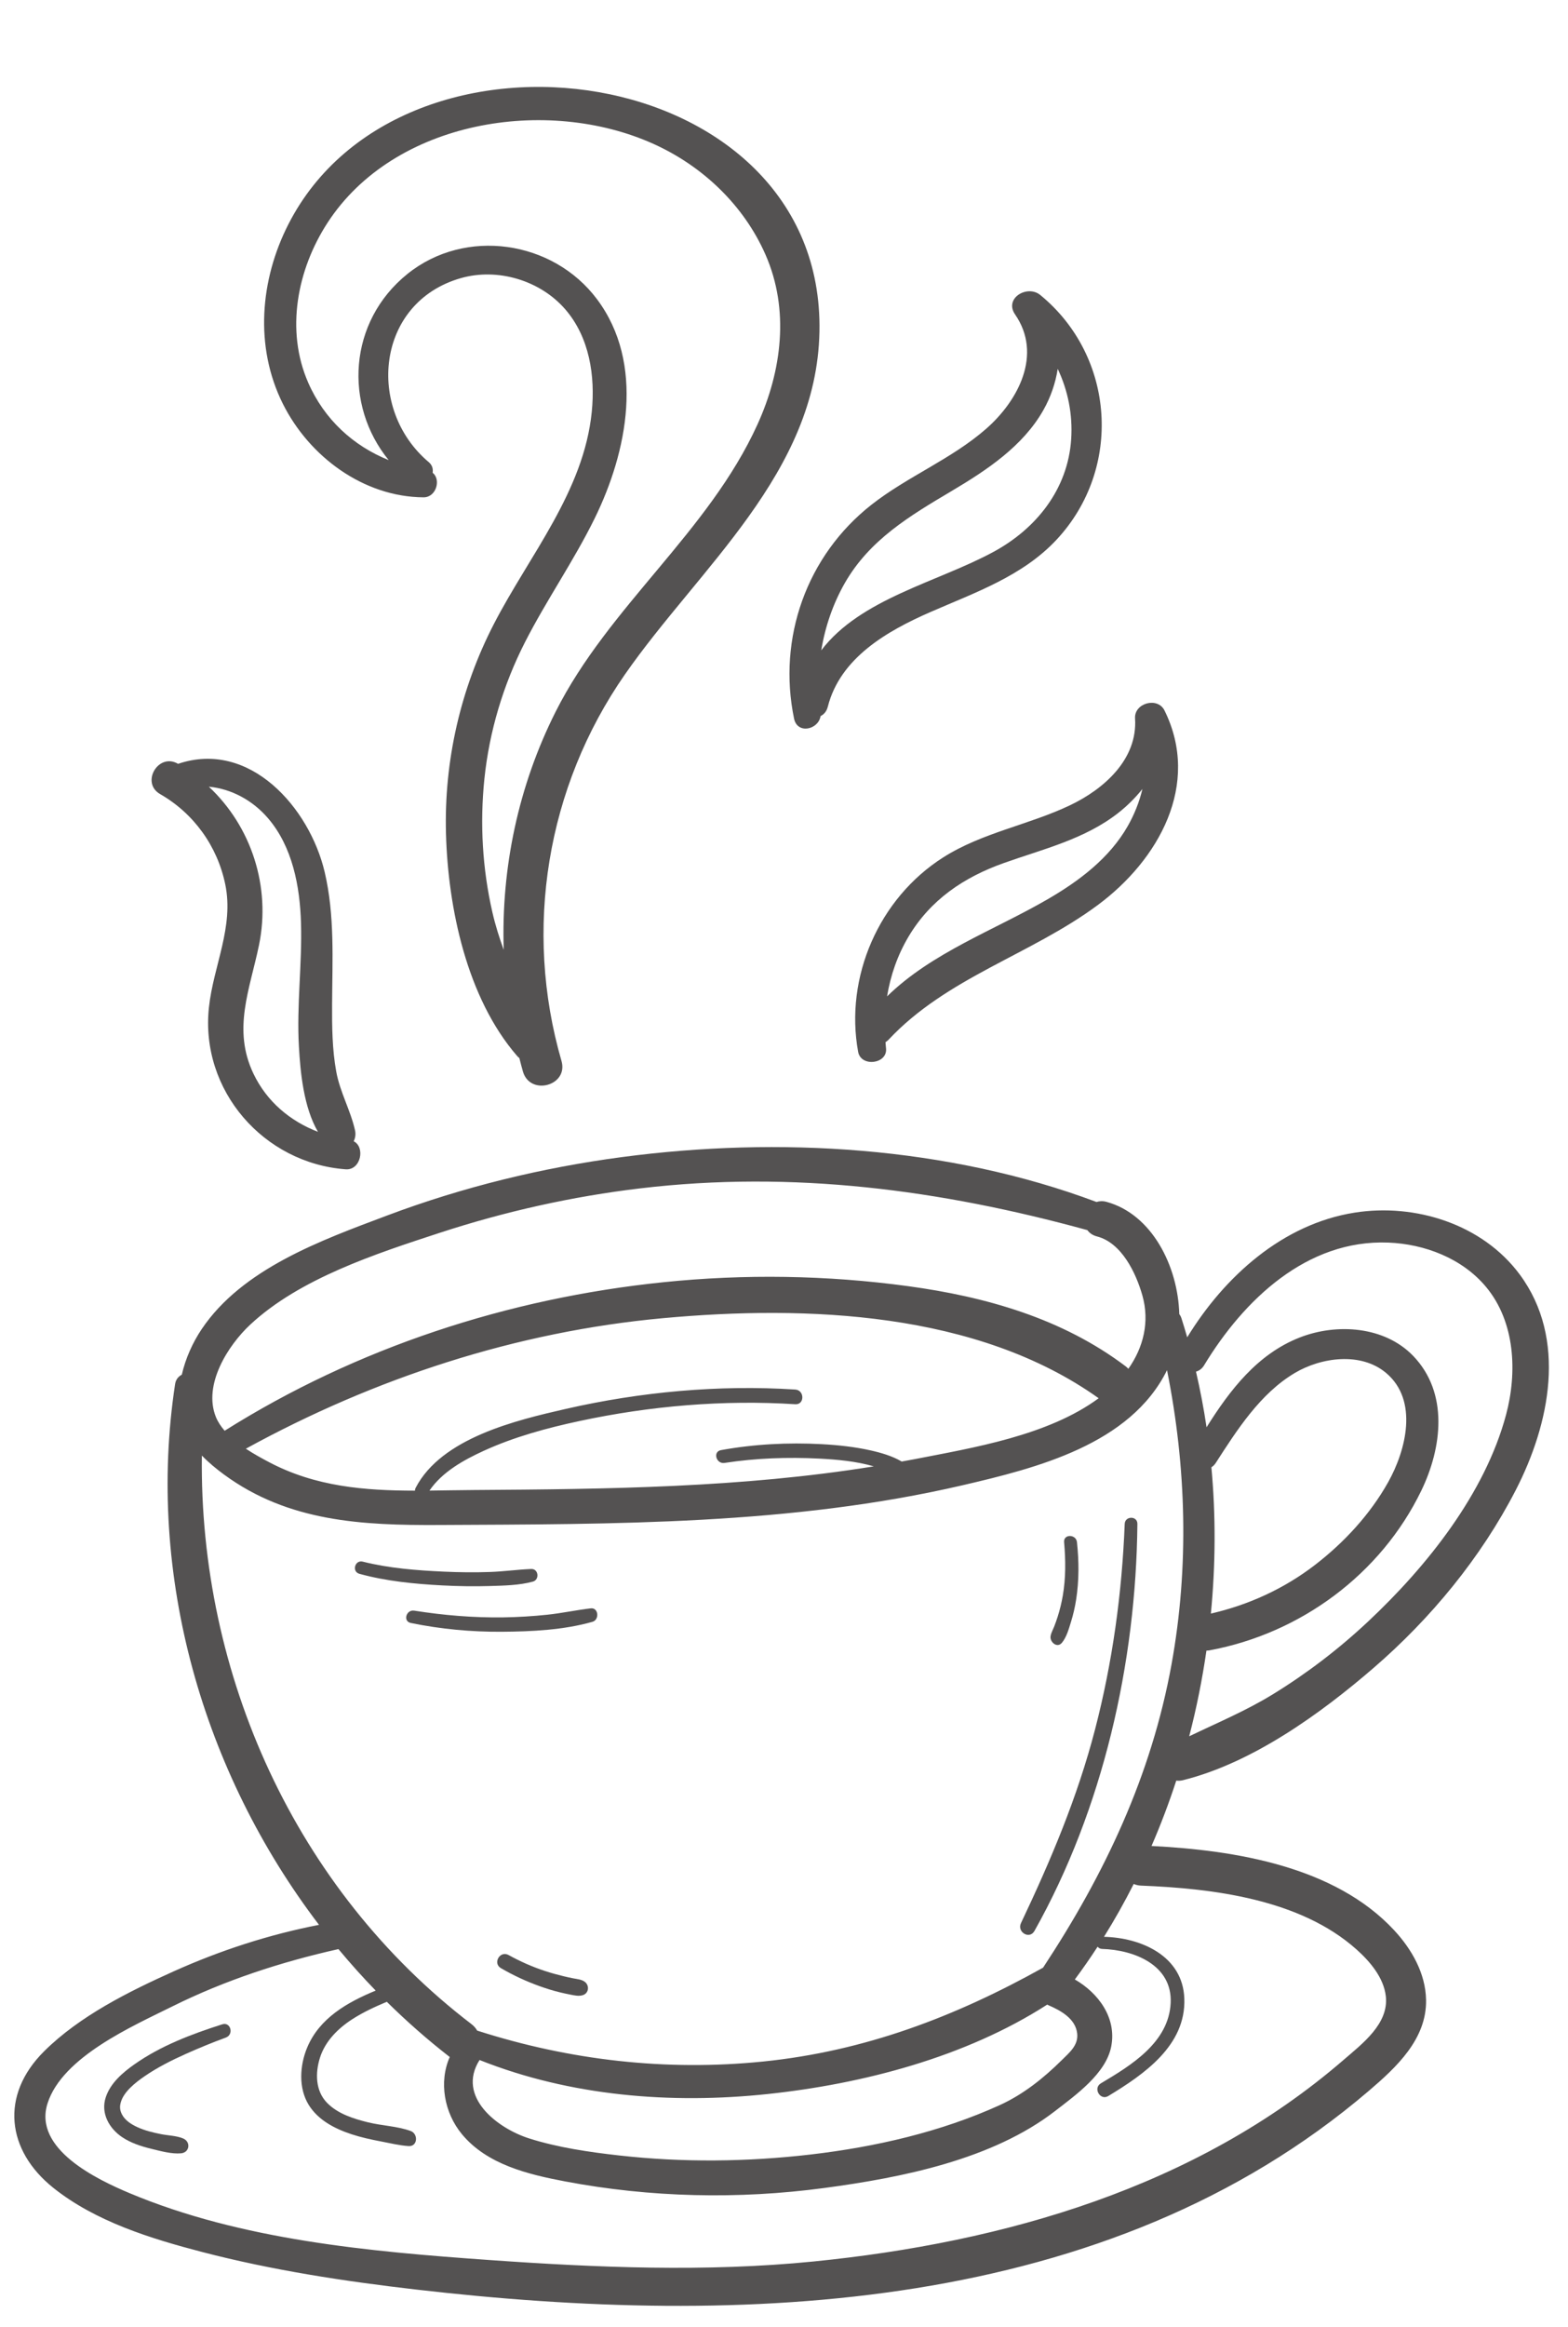
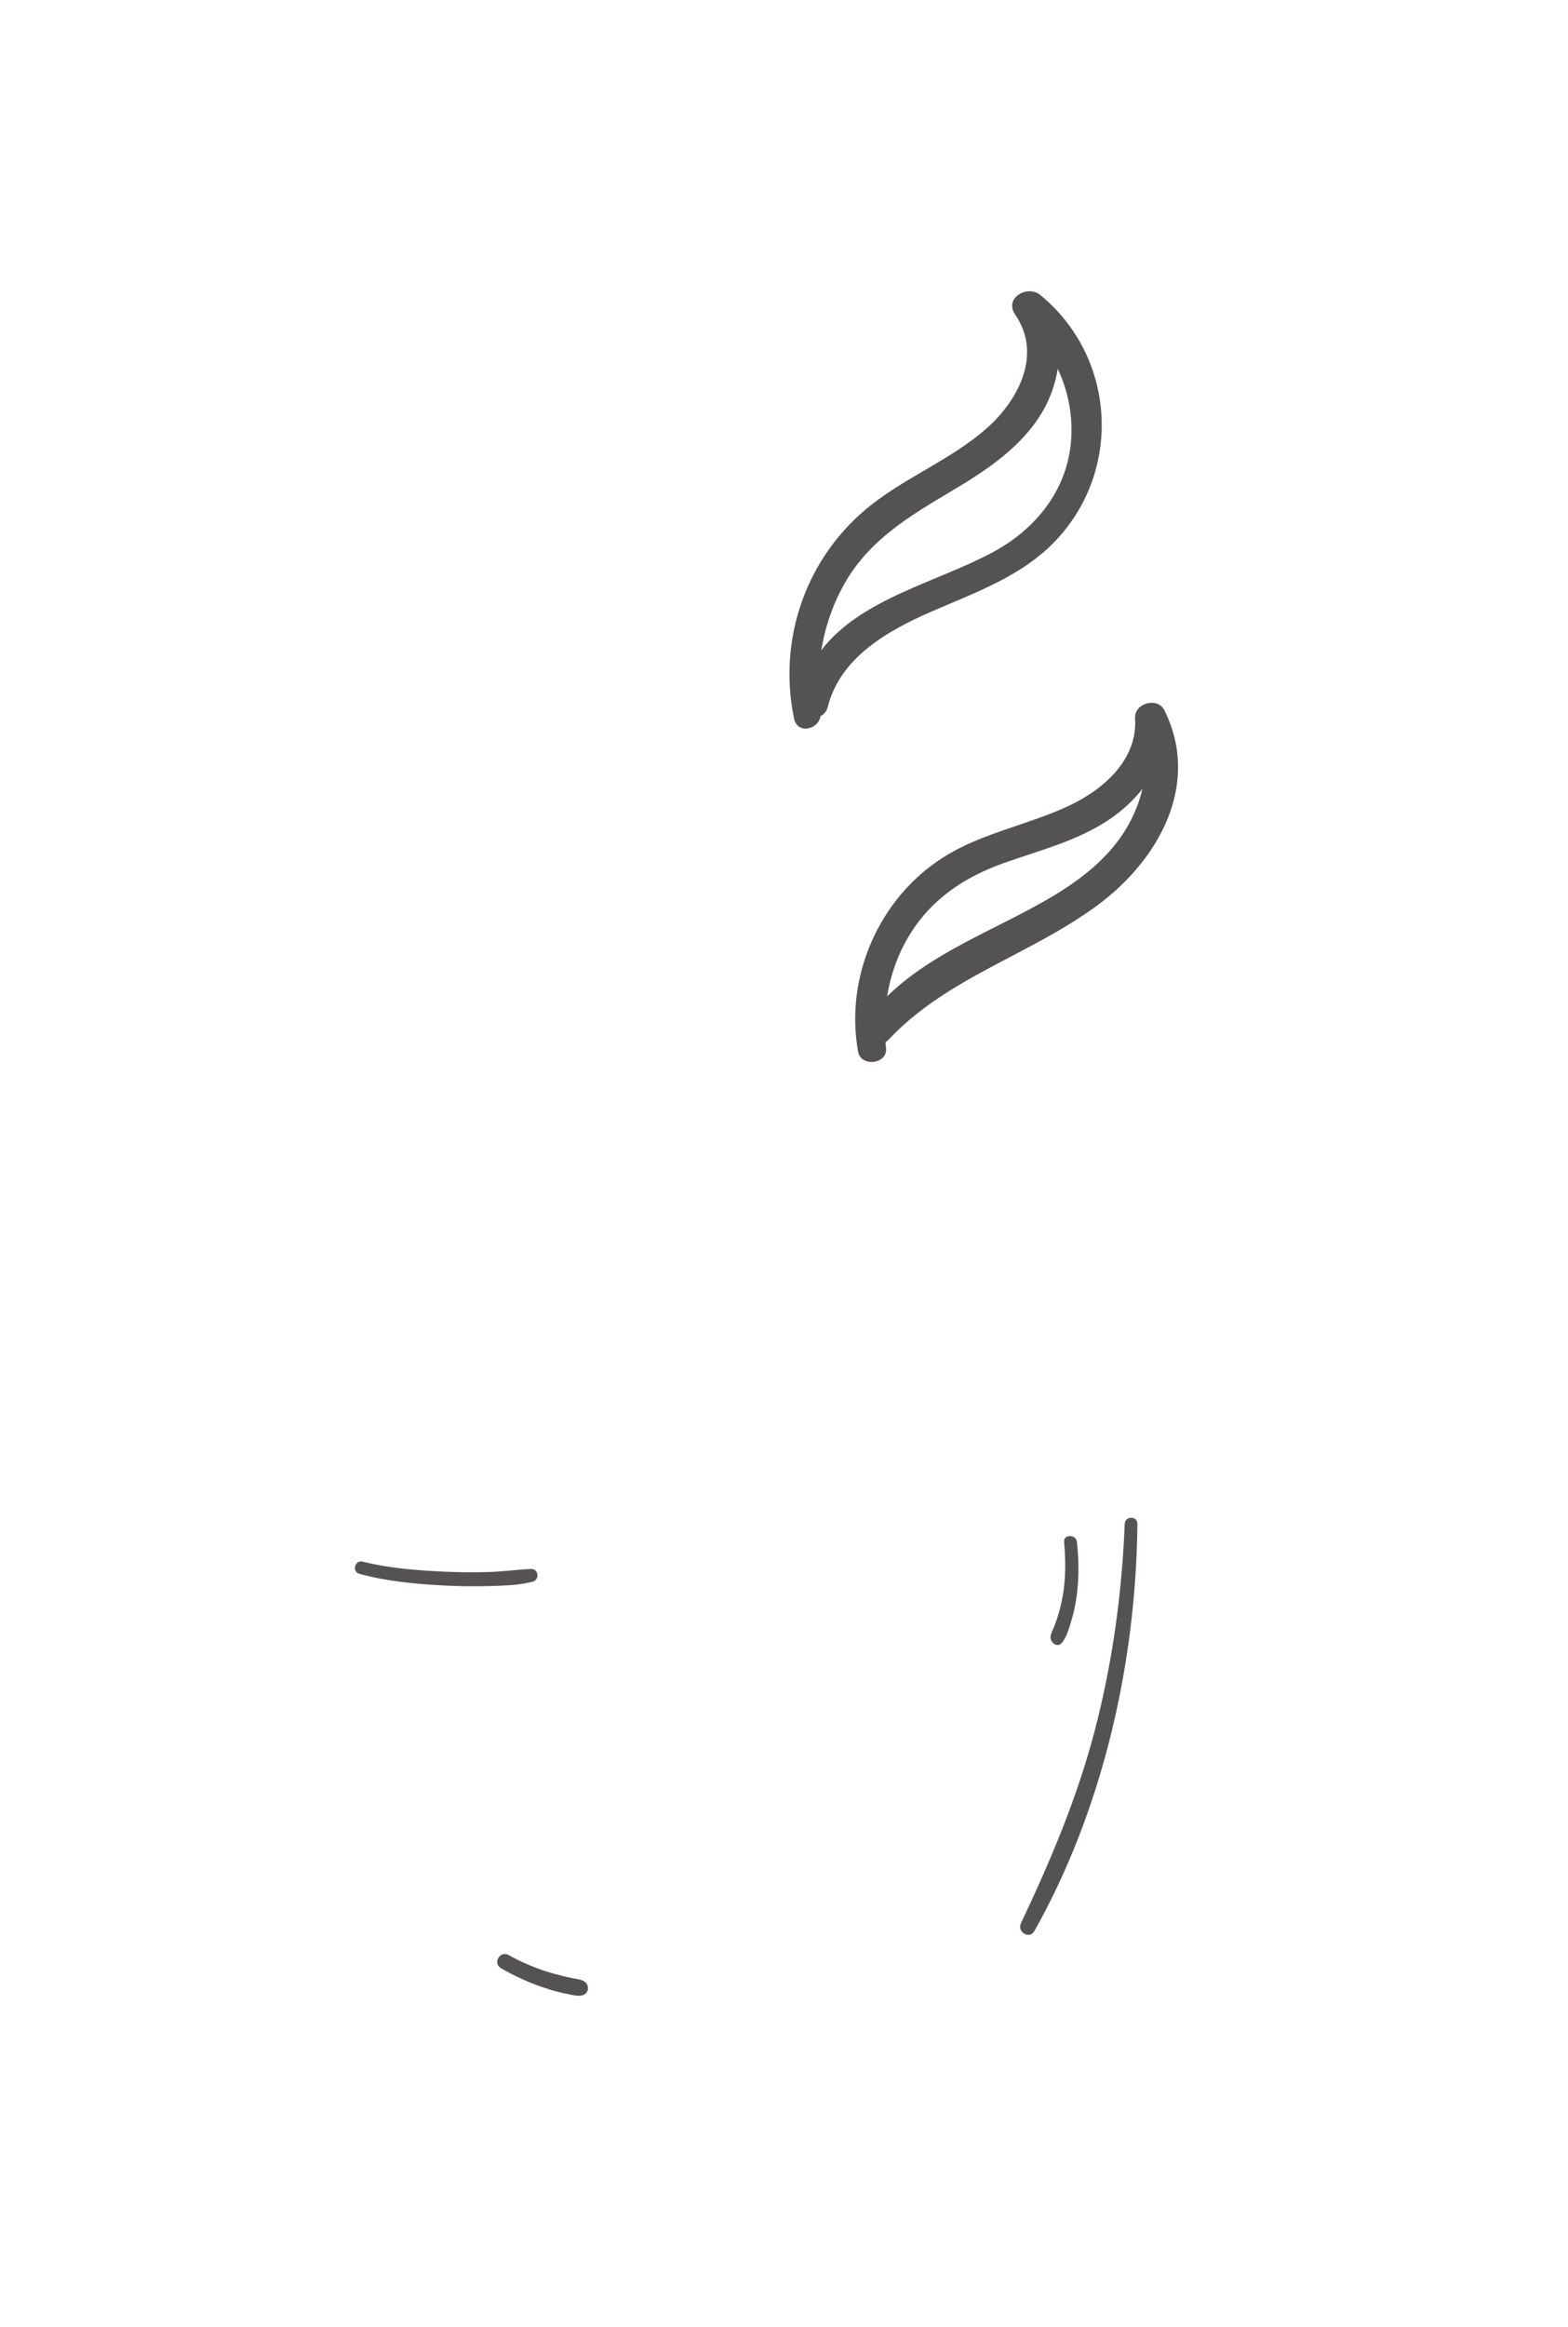
<svg xmlns="http://www.w3.org/2000/svg" fill="#545252" height="211.5" preserveAspectRatio="xMidYMid meet" version="1" viewBox="-1.3 -7.9 142.6 211.5" width="142.6" zoomAndPan="magnify">
  <g>
    <g id="change1_1">
-       <path d="M106.289,153.903c6.297-1.569,12.478-6.018,17.319-10.194c5.21-4.494,9.775-10.03,12.934-16.159 c3.096-6.006,4.705-13.75,0.374-19.602c-3.393-4.584-9.499-6.498-15.016-5.631c-6.553,1.03-11.85,5.813-15.231,11.334 c-0.168-0.586-0.343-1.169-0.529-1.747c-0.047-0.145-0.114-0.264-0.192-0.368c-0.12-4.348-2.48-9.069-6.618-10.198 c-0.339-0.092-0.641-0.074-0.907,0.012c-13.527-5.072-28.927-5.962-43.138-4.084c-7.302,0.965-14.49,2.724-21.387,5.316 c-5.951,2.237-13.156,4.82-16.857,10.326c-0.815,1.212-1.463,2.647-1.807,4.14c-0.309,0.159-0.547,0.437-0.61,0.855 c-2.642,17.384,2.533,35.31,13.088,49.148c-4.562,0.888-8.975,2.322-13.224,4.231c-4.092,1.838-8.54,4.055-11.765,7.251 c-4.061,4.024-3.407,9.044,0.828,12.424c3.835,3.061,8.857,4.613,13.533,5.83c6.374,1.659,12.924,2.659,19.46,3.414 c29.582,3.42,62.84,2.251,86.619-18.041c2.52-2.15,5.296-4.718,5.229-8.289c-0.045-2.41-1.307-4.613-2.91-6.337 c-5.395-5.804-14.459-7.266-22.058-7.65c0.84-1.938,1.592-3.921,2.25-5.942C105.867,153.965,106.073,153.957,106.289,153.903z M108.207,116.191c3.591-5.928,9.333-11.442,16.749-11.15c3.316,0.13,6.73,1.436,8.892,4.031 c2.655,3.187,2.848,7.781,1.816,11.628c-1.924,7.175-7.208,13.78-12.541,18.78c-2.66,2.494-5.557,4.709-8.664,6.617 c-2.449,1.504-5.052,2.588-7.609,3.818c0.667-2.561,1.188-5.165,1.568-7.789c0.092-0.003,0.184-0.006,0.281-0.024 c8.278-1.533,15.589-6.924,19.265-14.525c1.874-3.875,2.506-8.864-0.743-12.236c-2.608-2.707-6.958-2.985-10.31-1.677 c-3.849,1.502-6.352,4.767-8.482,8.164c-0.252-1.706-0.575-3.392-0.96-5.057C107.749,116.693,108.012,116.513,108.207,116.191z M108.869,125.463c0.146-0.09,0.282-0.217,0.394-0.391c1.936-3.003,4.045-6.312,7.19-8.179c2.4-1.424,6.009-1.931,8.3-0.007 c2.974,2.497,1.814,7.036,0.192,9.931c-1.635,2.919-3.995,5.472-6.639,7.51c-2.809,2.165-6.043,3.646-9.484,4.433 C109.252,134.321,109.275,129.852,108.869,125.463z M21.455,112.5c4.509-4.204,11.444-6.451,17.191-8.333 c5.941-1.946,12.084-3.32,18.292-4.056c13.871-1.644,27.283,0.128,40.651,3.796c0.188,0.261,0.472,0.47,0.873,0.574 c2.241,0.579,3.544,3.305,4.129,5.36c0.683,2.401,0.092,4.735-1.273,6.672c-0.074-0.076-0.148-0.152-0.238-0.22 c-5.757-4.353-12.721-6.33-19.788-7.291c-7.377-1.004-14.876-1.12-22.281-0.357c-14.101,1.452-27.872,5.943-39.881,13.498 c-0.336-0.388-0.615-0.803-0.796-1.25C17.152,117.965,19.433,114.385,21.455,112.5z M80.704,124.94 c-0.865-0.507-1.888-0.801-2.841-1.014c-1.453-0.325-2.948-0.483-4.433-0.564c-3.058-0.165-6.146-0.005-9.161,0.542 c-0.77,0.14-0.434,1.28,0.321,1.164c2.828-0.436,5.751-0.541,8.606-0.394c1.641,0.084,3.362,0.239,4.969,0.706 c-12.001,1.941-24.225,2.07-36.359,2.15c-1.355,0.009-2.705,0.038-4.048,0.052c1.152-1.697,3.122-2.787,4.938-3.617 c2.768-1.265,5.754-2.074,8.722-2.709c6.399-1.37,13.073-1.941,19.608-1.523c0.858,0.055,0.854-1.28,0-1.335 c-6.951-0.448-14.082,0.21-20.868,1.759c-4.517,1.031-11.296,2.634-13.654,7.168c-0.047,0.09-0.067,0.178-0.07,0.263 c-4.569-0.007-9.037-0.358-13.272-2.594c-0.637-0.336-1.382-0.742-2.103-1.219c11.72-6.426,24.606-10.645,37.95-11.866 c13.047-1.194,28.552-0.601,39.608,7.279c-4.61,3.396-11.395,4.495-16.771,5.544C81.467,124.804,81.085,124.869,80.704,124.94z M17.059,124.399c0.62,0.641,1.317,1.214,2.01,1.722c5.862,4.305,12.58,4.624,19.567,4.588c15.9-0.083,32.008,0.009,47.588-3.608 c6.763-1.57,15.27-3.71,18.61-10.463c1.761,8.795,2.016,17.877,0.412,26.722c-1.836,10.125-6.069,19.072-11.686,27.585 c-8.01,4.469-16.226,7.589-25.435,8.528c-8.827,0.9-17.597-0.102-26.029-2.809c-0.121-0.214-0.291-0.414-0.517-0.587 C25.542,163.827,16.803,144.276,17.059,124.399z M42.312,179.337c8.242,3.283,17.415,4.024,26.194,3.094 c8.644-0.916,17.996-3.344,25.435-8.131c0.034,0.017,0.06,0.038,0.096,0.053c1.114,0.478,2.483,1.222,2.627,2.582 c0.112,1.066-0.703,1.722-1.405,2.417c-1.657,1.639-3.505,3.115-5.633,4.083c-5.38,2.448-11.332,3.806-17.183,4.489 c-5.779,0.674-11.651,0.739-17.435,0.089c-2.728-0.307-5.541-0.713-8.166-1.542C43.93,185.552,40.199,182.682,42.312,179.337z M102.464,163.486c6.557,0.26,14.466,1.224,19.597,5.797c1.218,1.086,2.475,2.555,2.67,4.248c0.289,2.509-2.144,4.331-3.833,5.791 c-13.415,11.598-30.871,16.594-48.212,18.328c-9.76,0.976-19.746,0.557-29.509-0.135c-10.871-0.77-22.529-1.811-32.683-6.072 c-2.941-1.234-8.807-4.012-7.467-8.174c1.358-4.22,7.717-7.001,11.347-8.803c4.798-2.383,9.887-4.04,15.105-5.209 c1.081,1.299,2.209,2.558,3.387,3.771c-2.585,1.068-5.121,2.505-6.236,5.192c-0.671,1.618-0.803,3.678,0.156,5.213 c0.862,1.38,2.37,2.153,3.871,2.648c0.871,0.287,1.769,0.483,2.669,0.654c0.832,0.158,1.693,0.372,2.538,0.426 c0.831,0.053,0.882-1.116,0.185-1.371c-1.214-0.443-2.624-0.478-3.883-0.789c-1.321-0.325-2.753-0.775-3.727-1.776 c-1.062-1.091-1.077-2.719-0.639-4.1c0.476-1.499,1.628-2.647,2.921-3.484c0.993-0.643,2.068-1.137,3.157-1.595 c1.807,1.781,3.714,3.461,5.723,5.019c-1.004,2.27-0.498,5.067,1.098,7.002c2.287,2.774,6.043,3.671,9.408,4.308 c7.742,1.465,15.754,1.641,23.559,0.595c7.033-0.942,15.278-2.57,21.011-7.014c1.857-1.44,4.621-3.395,5.087-5.871 c0.49-2.6-1.173-4.834-3.314-6.069c0.72-0.968,1.41-1.962,2.071-2.978c0.089,0.116,0.224,0.198,0.413,0.204 c2.909,0.084,6.393,1.462,6.231,4.909c-0.169,3.591-3.596,5.672-6.347,7.306c-0.738,0.439-0.063,1.6,0.674,1.153 c3.237-1.962,7.074-4.584,6.915-8.866c-0.143-3.866-3.914-5.523-7.306-5.605c0.97-1.553,1.87-3.157,2.702-4.802 C101.999,163.419,102.215,163.476,102.464,163.486z" />
-       <path d="M37.219,37.303c1.16,0.007,1.608-1.628,0.826-2.232c0.057-0.342-0.032-0.697-0.35-0.964 c-5.711-4.803-4.82-14.511,2.908-16.725c3.351-0.96,7.219,0.197,9.502,2.829c2.209,2.547,2.739,6.074,2.412,9.329 c-0.727,7.239-5.681,13.036-8.906,19.284c-3.033,5.877-4.533,12.437-4.351,19.052c0.186,6.78,1.906,14.919,6.45,20.18 c0.072,0.084,0.147,0.155,0.223,0.215c0.106,0.409,0.207,0.819,0.325,1.225c0.652,2.242,4.16,1.289,3.506-0.967 c-3.469-11.967-1.356-24.888,5.762-35.118C62.299,43.677,72.971,35.1,73.224,22.25c0.487-24.691-37.889-30.107-48.288-9.785 c-2.593,5.068-3.098,11.155-0.516,16.329C26.818,33.598,31.757,37.268,37.219,37.303z M28.489,12.344 C34.553,3.018,48.43,0.813,58.122,5.175c4.464,2.009,8.22,5.566,10.198,10.077c2.194,5.001,1.485,10.542-0.724,15.408 c-4.456,9.814-13.534,16.532-18.368,26.136c-3.382,6.718-4.962,14.194-4.717,21.639c-0.403-1.104-0.76-2.233-1.031-3.415 c-0.908-3.96-1.146-8.072-0.729-12.114c0.446-4.324,1.716-8.558,3.689-12.428c1.959-3.84,4.439-7.39,6.341-11.261 c2.973-6.052,4.588-14.076,0.214-19.92c-4.011-5.36-11.977-6.527-17.233-2.304c-5.405,4.343-5.807,11.918-1.714,16.927 c-3.219-1.294-5.851-3.692-7.316-7.033C24.645,22.128,25.727,16.591,28.489,12.344z" />
-       <path d="M13.264,64.277c3.067,1.76,5.205,4.737,5.922,8.204c0.804,3.882-1.08,7.398-1.486,11.194 c-0.807,7.546,4.986,14.155,12.441,14.705c1.368,0.101,1.8-2.009,0.725-2.55c0.144-0.287,0.203-0.625,0.123-0.988 c-0.407-1.829-1.37-3.466-1.712-5.354c-0.365-2.012-0.385-4.069-0.375-6.108c0.02-4.026,0.255-8.073-0.677-12.027 c-1.372-5.825-6.813-12.036-13.331-9.827c-0.006-0.003-0.011-0.007-0.017-0.011C13.089,60.491,11.477,63.252,13.264,64.277z M23.061,66.454c2.242,2.601,2.915,6.21,3.013,9.54c0.11,3.741-0.404,7.474-0.191,11.215c0.134,2.361,0.429,5.534,1.735,7.765 c-2.522-0.968-4.652-2.74-5.868-5.285c-1.928-4.038-0.333-7.638,0.503-11.682c1.098-5.317-0.696-10.787-4.56-14.403 C19.743,63.796,21.672,64.842,23.061,66.454z" />
      <path d="M96.007,65.294c-3.758,1.789-7.974,2.48-11.525,4.734c-5.848,3.713-8.981,10.891-7.739,17.68 c0.258,1.411,2.713,1.106,2.534-0.343c-0.022-0.18-0.029-0.361-0.046-0.541c0.093-0.057,0.184-0.123,0.266-0.212 c5.302-5.667,12.923-7.719,19.036-12.249c5.533-4.1,9.4-10.956,6.07-17.689c-0.624-1.262-2.768-0.676-2.677,0.725 C102.17,61.114,99.103,63.82,96.007,65.294z M102.596,63.813c-0.281,1.191-0.749,2.342-1.327,3.358 c-1.671,2.935-4.428,5.004-7.301,6.668c-4.912,2.844-10.519,4.841-14.594,8.823c0.311-1.908,0.954-3.757,1.96-5.445 c1.993-3.343,5.027-5.382,8.643-6.669c3.592-1.279,7.363-2.163,10.421-4.559C101.211,65.352,101.951,64.615,102.596,63.813z" />
      <path d="M70.915,57.418c0.298,1.442,2.217,1.009,2.411-0.234c0.301-0.143,0.548-0.418,0.658-0.85 c1.129-4.448,5.399-6.885,9.322-8.6c4.057-1.773,8.392-3.263,11.49-6.59c6.015-6.459,5.32-16.662-1.492-22.233 c-1.177-0.963-3.309,0.294-2.29,1.767c2.511,3.629,0.3,7.833-2.638,10.402c-3.149,2.754-7.139,4.32-10.423,6.897 C72.048,42.61,69.406,50.116,70.915,57.418z M85.251,36.726c3.178-1.886,6.484-4.065,8.346-7.367 c0.652-1.156,1.096-2.431,1.295-3.732c0.926,1.952,1.373,4.124,1.225,6.389c-0.296,4.545-3.174,8.141-7.077,10.251 c-5.101,2.758-12.076,4.242-15.653,8.945c0.355-2.154,1.078-4.253,2.137-6.106C77.781,41.158,81.448,38.982,85.251,36.726z" />
      <path d="M95.278,141.411c0.417-0.506,0.622-1.25,0.815-1.871c0.21-0.675,0.368-1.365,0.477-2.063 c0.269-1.729,0.259-3.472,0.073-5.209c-0.079-0.737-1.236-0.755-1.169,0c0.143,1.619,0.158,3.268-0.121,4.874 c-0.112,0.64-0.265,1.273-0.462,1.893c-0.095,0.298-0.198,0.593-0.311,0.884c-0.112,0.29-0.286,0.584-0.336,0.891 C94.156,141.346,94.84,141.942,95.278,141.411z" />
      <path d="M92.776,167.608c6.227-11.076,9.242-24.362,9.363-36.999c0.007-0.745-1.125-0.74-1.154,0 c-0.247,6.302-1.109,12.567-2.695,18.674c-1.599,6.155-4.018,11.883-6.738,17.61C91.165,167.705,92.322,168.415,92.776,167.608z" />
      <path d="M43.267,136.256c1.277-0.039,2.657-0.062,3.897-0.401c0.624-0.171,0.516-1.176-0.155-1.148 c-1.248,0.051-2.49,0.229-3.741,0.272c-1.403,0.049-2.808,0.033-4.21-0.031c-2.459-0.113-4.974-0.305-7.368-0.908 c-0.716-0.18-1.017,0.909-0.305,1.106c2.448,0.674,5.027,0.922,7.555,1.055C40.381,136.276,41.825,136.3,43.267,136.256z" />
-       <path d="M36.369,138.494c-0.723-0.114-1.052,0.967-0.309,1.12c2.723,0.56,5.485,0.816,8.264,0.799 c2.701-0.017,5.651-0.159,8.261-0.906c0.647-0.185,0.554-1.307-0.165-1.222c-1.322,0.156-2.624,0.44-3.951,0.579 c-1.325,0.14-2.659,0.221-3.991,0.241C41.765,139.145,39.048,138.917,36.369,138.494z" />
      <path d="M50.85,171.917c-0.286-0.055-0.57-0.117-0.853-0.185c-0.586-0.141-1.167-0.299-1.74-0.487 c-1.148-0.377-2.249-0.865-3.307-1.45c-0.778-0.43-1.466,0.744-0.697,1.192c1.13,0.659,2.322,1.211,3.555,1.651 c0.587,0.209,1.184,0.395,1.789,0.543c0.323,0.079,0.648,0.15,0.974,0.213c0.369,0.071,0.749,0.164,1.118,0.054 c0.583-0.175,0.641-0.916,0.162-1.241C51.558,172.007,51.191,171.984,50.85,171.917z" />
-       <path d="M18.912,176.094c-2.771,0.881-5.593,1.949-7.985,3.634c-1.077,0.759-2.182,1.704-2.609,2.996 c-0.477,1.444,0.305,2.834,1.503,3.634c0.783,0.523,1.722,0.828,2.631,1.048c0.835,0.202,1.847,0.489,2.709,0.412 c0.8-0.072,0.907-1.06,0.183-1.356c-0.612-0.25-1.347-0.258-1.994-0.386c-0.728-0.145-1.473-0.322-2.15-0.634 c-0.559-0.257-1.135-0.613-1.419-1.181c-0.203-0.405-0.198-0.731-0.084-1.115c0.277-0.937,1.31-1.754,2.135-2.322 c1.177-0.811,2.465-1.46,3.768-2.042c1.198-0.535,2.411-1.035,3.644-1.487C19.984,177.022,19.685,175.848,18.912,176.094z" />
    </g>
  </g>
</svg>